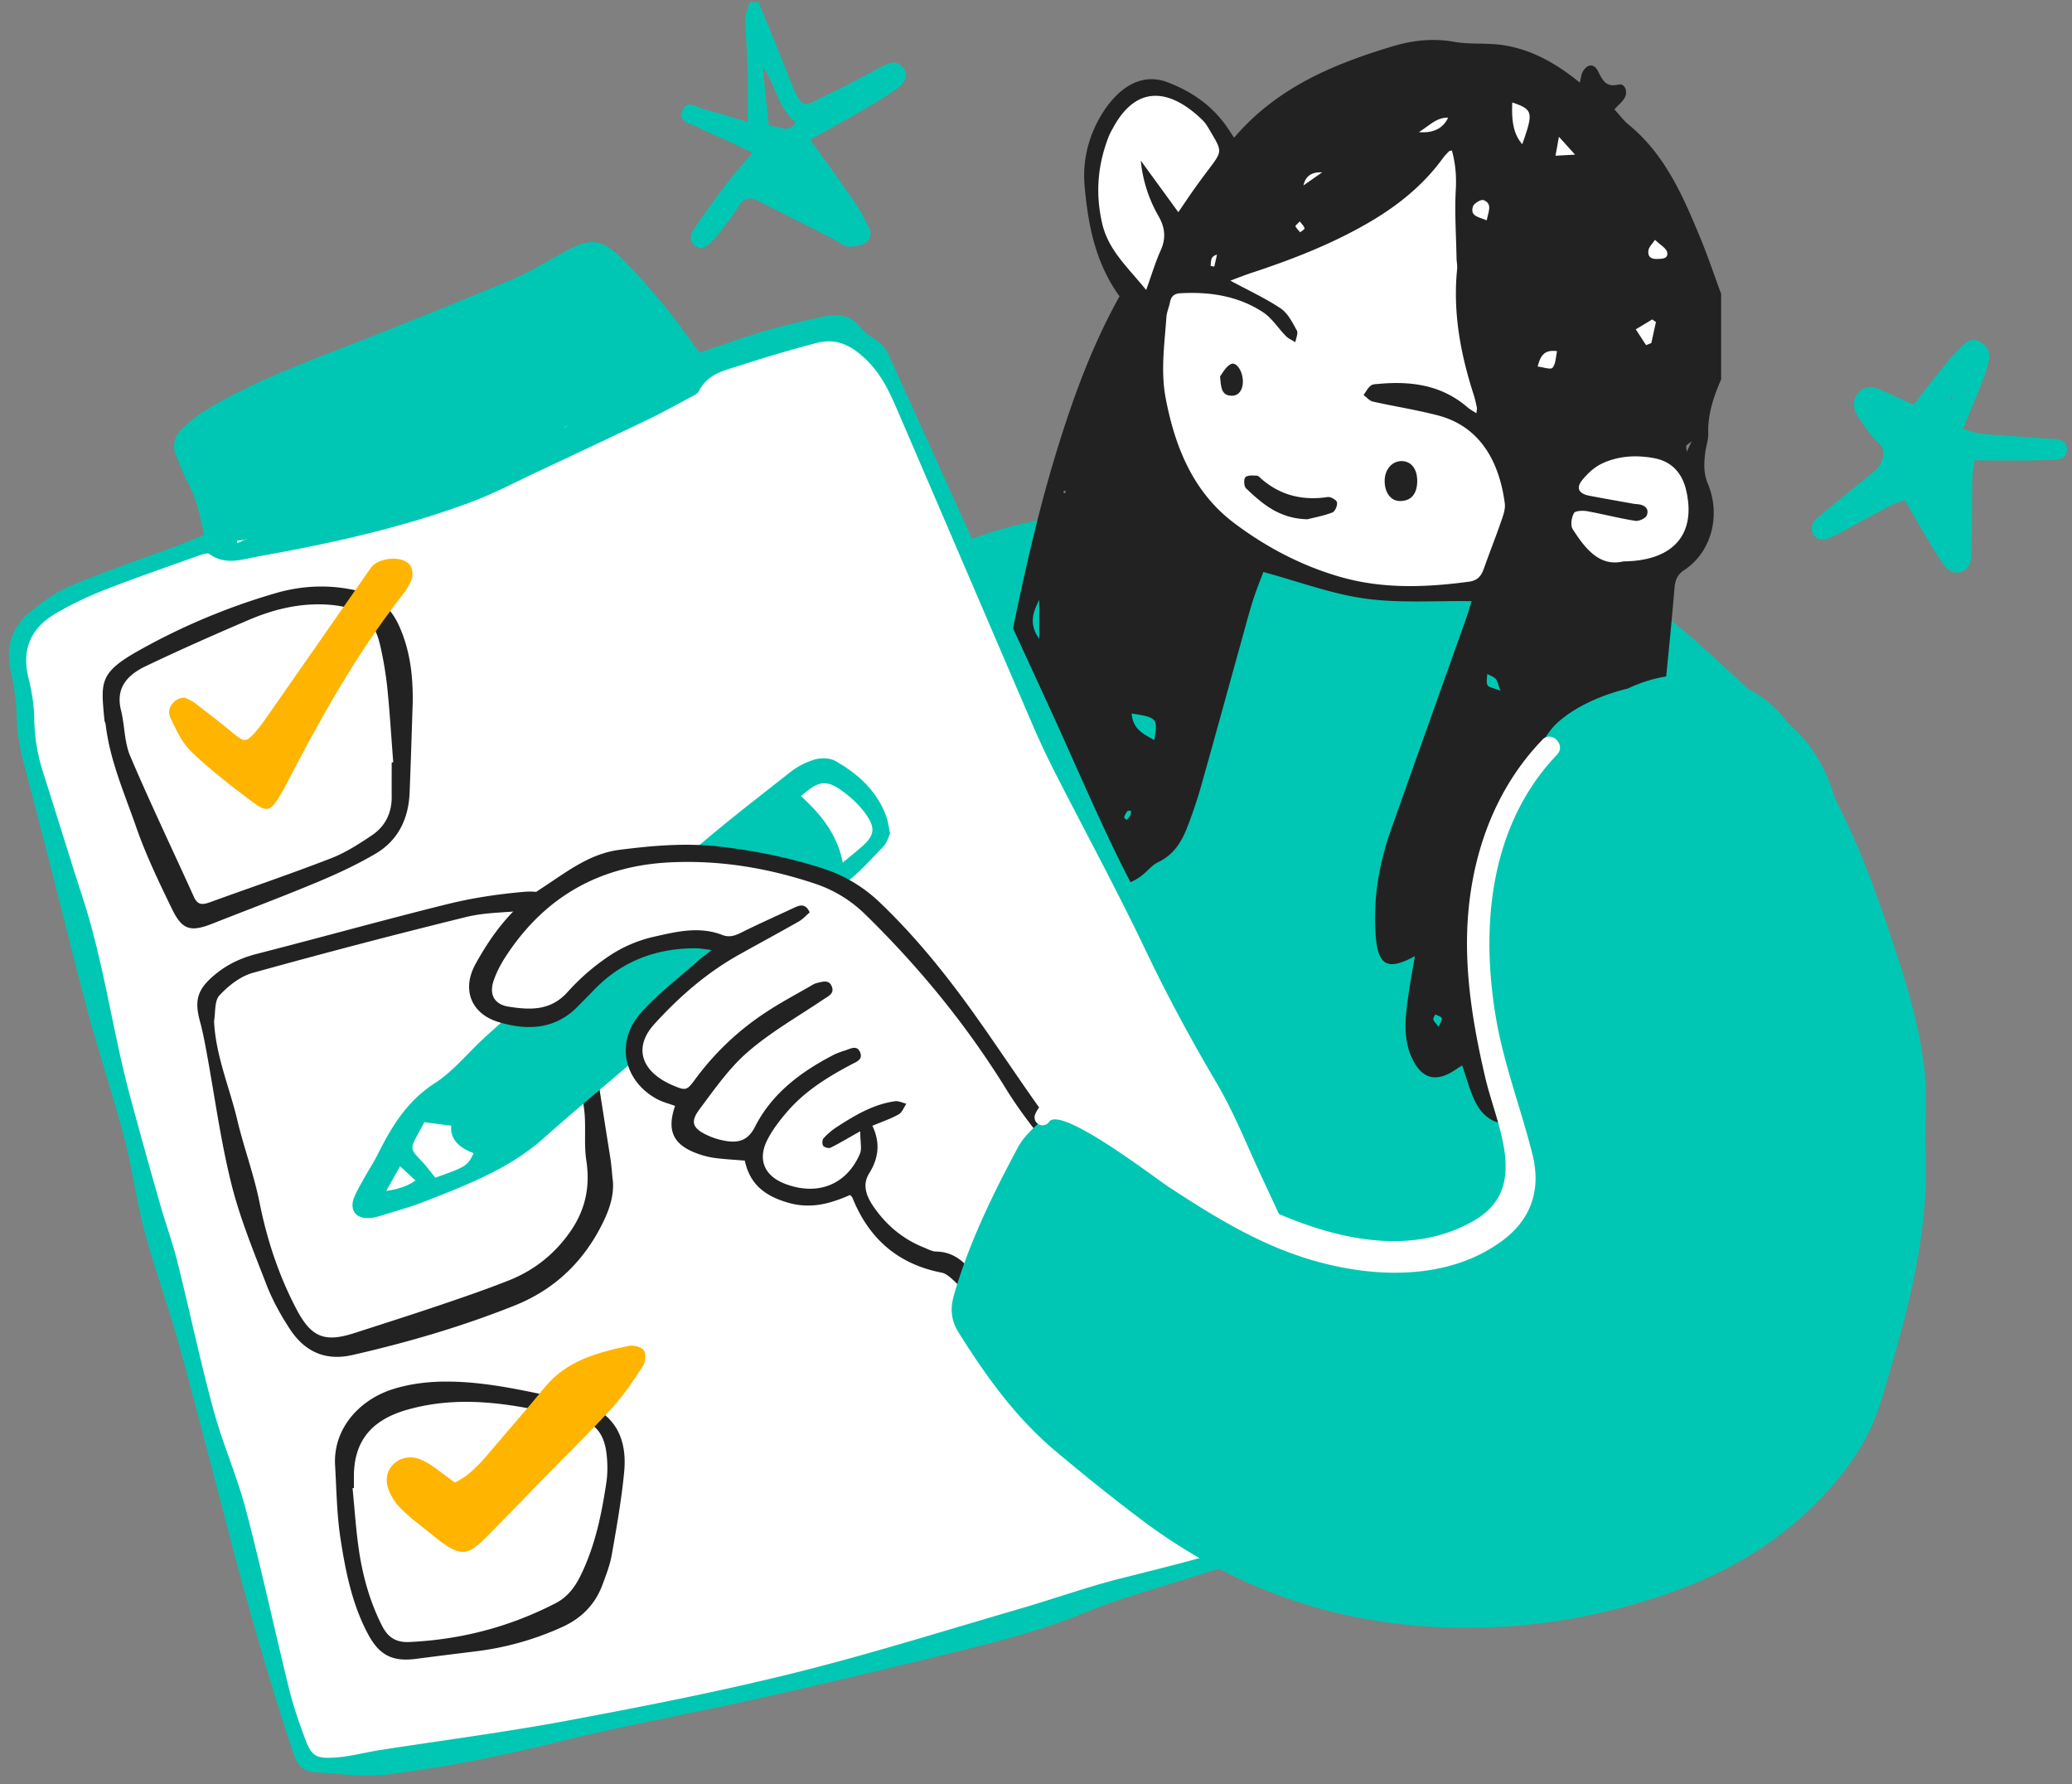
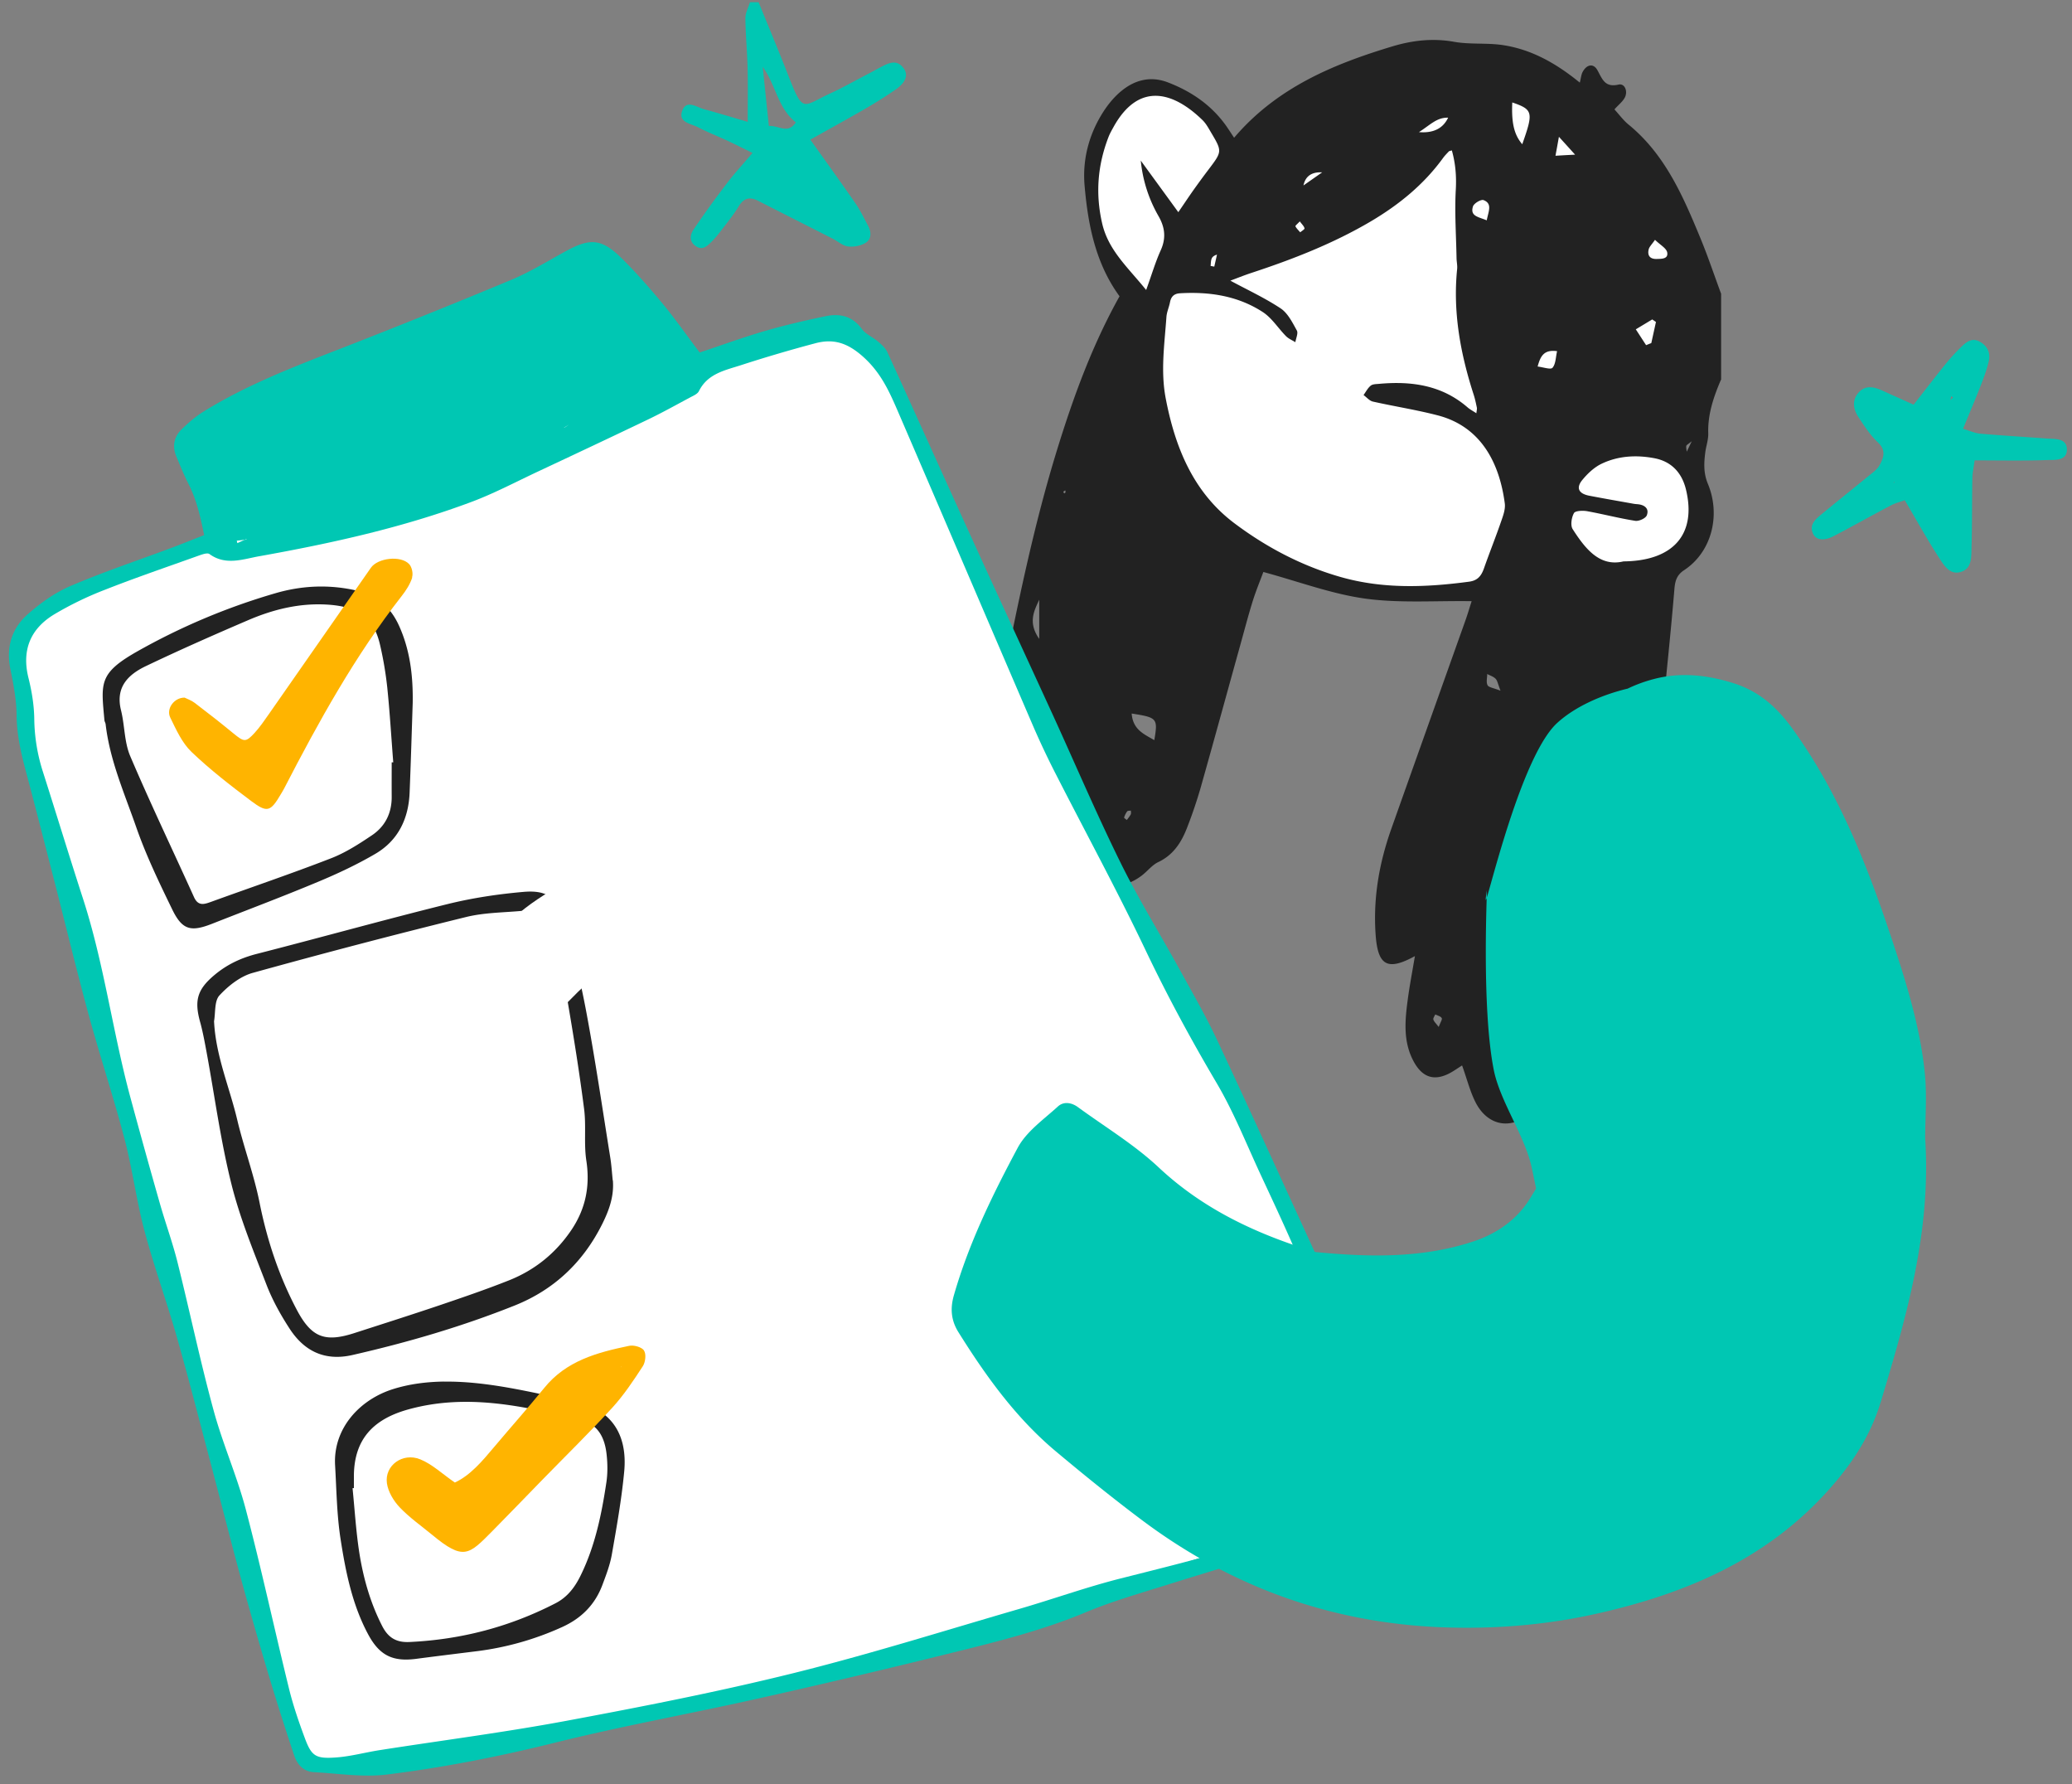
<svg xmlns="http://www.w3.org/2000/svg" width="187" height="161" fill="none">
  <rect width="100%" height="100%" fill="#808080" stroke="none" />
  <g clip-path="url(#clip0_11022_94127)">
-     <path d="M168.84 88.52v7.767c-.511 2.39-1.016 4.78-1.539 7.164-1.356 6.246-4.245 11.677-8.04 16.84-3.284 4.477-7.268 7.426-12.595 8.716-2.822.681-5.602 1.587-8.448 2.122-2.22.414-4.501.347-6.745-.188a287.334 287.334 0 00-8.514-1.874c-4.148-.851-8.028-2.42-11.823-4.257-4.774-2.311-9.573-4.573-14.353-6.878-2.737-1.32-5.492-2.615-8.168-4.057-3.436-1.861-5.912-4.811-8.204-7.87-3.85-5.151-7.33-10.54-8.898-16.883-1.21-4.896-2.33-9.828-2.147-14.924.03-.967.182-1.928.261-2.895.05-.578.268-1.272.037-1.715-.65-1.26-.262-2.44.128-3.577.687-2.019 1.538-3.977 2.329-5.96.943-2.384 2.895-3.85 4.823-5.382 5.875-4.677 12.565-7.329 19.997-8.223 3.716-.444 7.414-1.107 11.136-1.423 3.667-.322 7.359-.42 11.044-.444 1.253 0 2.561.383 3.765.809 6.459 2.293 13.003 4.276 19.687 5.826 2.42.56 4.604 1.697 6.507 3.321 1.429 1.216 2.913 2.366 4.312 3.619 2.171 1.934 4.288 3.922 6.422 5.893.146.128.28.274.438.383 3.619 2.384 5.182 6.021 5.961 10.06.742 3.855 1.283 7.754 1.946 11.628.14.809.45 1.593.681 2.39v.012z" fill="#00C7B3" />
    <path d="M111.148 13.197s-2.943-5.218-6.167-5.31c-3.223-.09-8.672 5.23-6.373 11.489 2.298 6.258 5.978 9.439 5.978 9.439s-4.057 15.752 11.902 22.174c15.953 6.416 25.671-1.107 25.671-1.107s9.451 5.042 10.522-2.493c1.07-7.536-3.917-8.521-3.917-8.521s5.942-6.556 4.513-12.705c-1.423-6.149-4.945-17.32-12.894-19.145-7.948-1.825-17.917-.633-21.055 1.107-3.132 1.745-8.18 5.072-8.18 5.072z" fill="#fff" />
    <path d="M155.32 34.258c-.663 1.55-1.204 3.12-1.149 4.847.018.566-.195 1.144-.268 1.715-.121.961-.17 1.867.237 2.84 1.168 2.81.359 6.13-2.14 7.78-.688.45-.828.997-.888 1.769-.317 3.795-.718 7.578-1.089 11.367-.152 1.545-.316 3.083-.45 4.628-.541 6.307-1.046 12.62-1.624 18.927-.31 3.357-1.612 6.38-3.43 9.19-.243.376-.566.71-.87 1.04-.924.997-2.001 1.398-3.314.79-.286-.134-.578-.237-.894-.365-.414.523-.73 1.003-1.125 1.417-1.703 1.782-3.972 1.508-5.121-.693-.523-1.01-.797-2.153-1.241-3.376-.395.25-.736.493-1.107.694-1.393.736-2.457.401-3.235-1.004-1.004-1.812-.815-3.752-.554-5.686.17-1.265.414-2.524.639-3.869-2.512 1.375-3.351.828-3.546-1.946-.231-3.296.322-6.446 1.411-9.524 2.226-6.276 4.464-12.553 6.696-18.823.189-.529.347-1.07.56-1.733-3.327-.049-6.508.194-9.604-.231-3.034-.42-5.972-1.527-9.195-2.403-.292.791-.681 1.728-.979 2.688-.402 1.296-.742 2.61-1.107 3.917-1.192 4.288-2.366 8.588-3.576 12.87a42.186 42.186 0 01-1.18 3.49c-.511 1.356-1.229 2.542-2.64 3.211-.565.268-.985.834-1.502 1.223-2.135 1.618-4.123.815-4.494-1.813-.098-.699-.146-1.398-.207-2.019-.243-.121-.359-.243-.456-.225-2.184.371-2.713.11-3.169-1.952-.335-1.502-.444-3.053-.675-4.744-.395.055-.803.122-1.216.177-1.697.225-2.81-.609-2.81-2.342 0-1.539.158-3.102.456-4.616 1.399-7.03 2.828-14.049 4.945-20.91 1.471-4.767 3.174-9.438 5.631-13.83-2.165-2.967-2.852-6.452-3.156-10.004-.201-2.36.401-4.64 1.703-6.66.45-.699 1.009-1.368 1.648-1.885 1.222-.991 2.633-1.344 4.178-.748 2.165.833 4.002 2.105 5.334 4.039.207.304.407.614.632.954 3.844-4.518 8.934-6.635 14.292-8.247 1.795-.54 3.637-.754 5.553-.413 1.454.261 2.98.079 4.446.304 2.548.395 4.75 1.618 6.909 3.381.109-.431.128-.73.261-.973.371-.68.967-.784 1.32-.164.444.785.657 1.606 1.916 1.314.553-.128.845.578.584 1.131-.183.383-.566.67-.955 1.107.414.45.791.973 1.271 1.368 3.296 2.695 4.914 6.441 6.477 10.224.687 1.654 1.253 3.363 1.879 5.042v7.772l-.012-.018zm-53.24 38.88c-.121.02-.292 0-.346.068a1.668 1.668 0 00-.28.56c-.012.048.158.145.243.224.122-.17.262-.328.353-.51.048-.098.012-.238.012-.36.03-.042.061-.078.091-.12-.024.048-.042.096-.067.145l-.006-.006zm45.48.39c-.56.462-1.004.937-.024 1.612v-1.636l.121-.493c-.03.17-.061.34-.097.511v.006zm-29.953-56.773l1.721-1.205c-.969-.048-1.534.361-1.697 1.229-.03.049-.067.097-.097.146l.073-.17zm-6.574 8.563c1.538.833 3.113 1.557 4.543 2.505.65.432 1.064 1.271 1.465 1.995.14.25-.079.7-.133 1.058-.28-.176-.609-.31-.84-.54-.717-.724-1.283-1.655-2.116-2.19-2.244-1.454-4.793-1.837-7.438-1.685-.541.03-.815.28-.919.803-.085.444-.285.87-.322 1.314-.17 2.438-.535 4.871-.073 7.328.846 4.452 2.494 8.515 6.198 11.3 2.894 2.177 6.124 3.874 9.651 4.872 3.808 1.076 7.663.924 11.537.407.779-.103 1.101-.529 1.338-1.186.493-1.405 1.047-2.785 1.533-4.19.189-.541.42-1.144.353-1.679-.462-3.533-2.062-6.909-6.039-7.949-1.934-.504-3.917-.809-5.863-1.246-.31-.067-.566-.39-.846-.59.207-.286.377-.627.645-.846.176-.146.487-.14.742-.164 2.925-.267 5.687.11 8.01 2.129.219.188.486.322.784.523.031-.262.067-.383.049-.493-.079-.377-.158-.76-.274-1.131-1.204-3.71-1.909-7.48-1.508-11.403.03-.317-.049-.645-.055-.968-.036-2.061-.182-4.135-.067-6.19.067-1.23-.03-2.373-.358-3.534-.159.054-.238.054-.274.097-.176.189-.359.371-.511.578-1.739 2.402-3.977 4.22-6.514 5.723-3.424 2.019-7.091 3.442-10.85 4.677-.656.219-1.301.48-1.842.68l-.006-.005zm-7.59.845c.51-1.405.833-2.518 1.307-3.564.505-1.113.395-2.08-.201-3.114a12.423 12.423 0 01-1.593-4.993c1.101 1.514 2.208 3.029 3.388 4.653.541-.785.93-1.375 1.338-1.953.45-.632.906-1.258 1.374-1.873 1.253-1.654 1.259-1.654.237-3.375-.231-.39-.45-.803-.772-1.113-2.494-2.433-5.693-3.607-8.04.657-.158.286-.317.565-.432.863-.98 2.53-1.198 5.079-.584 7.779.553 2.439 2.287 3.947 3.971 6.027l.007.006zm43.04 24.491c4.61-.03 6.642-2.517 5.675-6.495-.371-1.52-1.326-2.53-2.859-2.816-1.605-.304-3.241-.219-4.737.493-.669.316-1.272.882-1.752 1.466-.602.73-.334 1.246.639 1.429 1.325.255 2.657.486 3.989.724.128.024.256.03.383.042.615.061 1.04.401.803 1.004-.109.273-.717.547-1.046.492-1.459-.23-2.895-.608-4.348-.87-.39-.066-1.065-.042-1.18.177-.219.395-.329 1.1-.116 1.441 1.138 1.776 2.433 3.412 4.555 2.92l-.006-.007zm-9.998-41.41c-.085 1.854.17 2.919.9 3.77 1.016-2.876.985-3.126-.9-3.77zm-34.35 55.137c.109 1.466 1.113 1.855 2.043 2.403.329-1.971.274-2.038-2.043-2.403zm46.422-33.237c.158-.06.317-.128.475-.188l.419-1.904c-.109-.08-.225-.152-.334-.231l-1.484.894c.31.474.62.955.93 1.43h-.006zm-9.779 1.928c.492.055 1.174.304 1.338.11.298-.347.286-.961.413-1.497-1.173-.158-1.496.42-1.757 1.387h.006zm10.588-11.434c-.28.408-.511.62-.572.87-.127.541.116.87.706.858.444-.013 1.076.018.967-.59-.073-.384-.633-.675-1.101-1.138zm-15.186-1.764c.158-.82.529-1.496-.286-1.818-.225-.091-.864.286-.955.566-.286.894.493.942 1.241 1.259v-.006zm-6.118-7.954c1.293.109 2.171-.325 2.633-1.302-1.028-.03-1.599.645-2.633 1.301zM93.791 54.108c-.432.967-1.058 2.031 0 3.54v-3.54zm42.481 31.419c-.918.644-1.411 1.404-.687 2.469.231-.821.456-1.642.687-2.47zm5.881-71.571c-.541-.602-.906-1.004-1.459-1.612-.14.779-.213 1.186-.311 1.71.621-.037 1.046-.062 1.77-.098zm-6.726 48.375c-.244-.62-.28-.913-.444-1.083-.195-.2-.499-.292-.761-.432 0 .34-.109.742.031 1.01.103.2.529.243 1.174.498v.007zm1.459 34.648c-.553.304-.687.73-.34 1.24.061.091.419.116.505.03.468-.462.346-.893-.171-1.27h.006zm-7.042-4.312c.152-.426.34-.688.273-.803-.097-.17-.383-.231-.584-.335-.06.158-.206.335-.17.463.049.182.225.334.487.675h-.006zm-20.581-68.67c.109.018.219.043.328.06.079-.358.164-.717.243-1.082-.298.091-.437.225-.492.39-.067.2-.061.42-.085.632h.006zm8.046-4.02c-.201.213-.42.39-.395.444.103.2.279.365.432.541.139-.122.407-.274.389-.359-.049-.2-.231-.365-.426-.626zm35.372 19.839c-.335.273-.481.34-.493.42-.024.17.024.346.043.522.109-.225.219-.456.45-.942zm-7.146 43.059c-.006-.128 0-.255-.037-.371 0-.018-.237-.012-.243.006a.904.904 0 00.012.359c.006.024.176 0 .268 0v.006zm-53.283-21.53c-.043.08-.097.152-.116.238-.006.03.073.121.098.115.085-.018.17-.067.25-.103l-.238-.256.006.006zm3.795-16.822c.037-.03.097-.055.11-.097.018-.055-.007-.116-.013-.177-.06.043-.134.067-.17.122-.018.024.043.097.073.152zm50.905 34.168l.048-.22c-.03.013-.091.019-.091.031 0 .043.018.091.043.189z" fill="#222" />
    <path d="M21.843 47.14c-4.355 1.501-14.985 6.969-16.89 7.382-1.903.414-3.563 3.352-3.168 6.782.396 3.43 8.795 36.861 11.41 46.452 2.615 9.585 8.32 31.455 9.427 34.545 1.106 3.09 3.26 15.861 5.388 16.798 2.129.937 15.448-1.666 20.836-2.694 5.389-1.028 27.174-6.496 32.72-7.45 5.547-.949 26.377-8.594 28.798-8.929 2.42-.334 9.95-2.159 11.135-5.09 1.186-2.931 3.485-6.574-4.36-23.61-7.846-17.035-21.11-42.469-25.015-50.789-3.904-8.32-11.987-28.87-13.811-29.727-1.825-.858-3.753-2.19-6.91-1.01-3.156 1.18-49.572 17.345-49.572 17.345l.012-.006z" fill="#fff" />
    <path d="M123.257 125.954c-.438-1.885-.657-3.85-1.326-5.65-.967-2.597-2.244-5.078-3.399-7.602-2.889-6.295-5.748-12.596-8.685-18.86-1.016-2.159-2.214-4.239-3.369-6.337-1.77-3.224-3.722-6.368-5.346-9.664-2.147-4.349-4.05-8.819-6.064-13.228-2.506-5.468-5.03-10.923-7.523-16.396-2.494-5.468-4.95-10.96-7.45-16.421-.17-.377-.517-.694-.84-.967-.474-.408-1.119-.663-1.471-1.144-.858-1.168-1.983-1.423-3.26-1.155-1.837.383-3.661.802-5.456 1.325-2.03.59-4.02 1.32-5.923 1.953-1.18-1.563-2.214-3.047-3.364-4.434-1.198-1.441-2.438-2.858-3.776-4.166-1.715-1.666-2.768-1.727-4.878-.578-1.648.894-3.254 1.898-4.975 2.616a695.318 695.318 0 01-15.66 6.306c-4.166 1.618-8.332 3.23-12.14 5.596-.705.438-1.35.997-1.946 1.575-.711.687-.882 1.563-.48 2.493.352.834.687 1.673 1.1 2.476.73 1.441 1.07 2.98 1.4 4.591-1.035.402-1.929.767-2.835 1.107-3.083 1.156-6.222 2.196-9.244 3.491-1.393.596-2.707 1.539-3.85 2.548C1.056 56.701.539 58.397.934 60.362c.286 1.386.553 2.803.566 4.208.018 1.716.383 3.321.815 4.951.918 3.43 1.788 6.872 2.676 10.315C6 83.776 6.955 87.73 8.025 91.653c1.022 3.734 2.245 7.413 3.224 11.154.717 2.743 1.07 5.577 1.806 8.314.864 3.235 2.02 6.398 2.931 9.615 1.077 3.789 2.05 7.608 3.06 11.415.924 3.491 1.806 6.994 2.755 10.485a390.304 390.304 0 002.627 9.111 247.502 247.502 0 002.116 6.629c.286.858.858 1.484 1.813 1.527 2.19.121 4.41.474 6.556.213 5.115-.633 10.181-1.63 15.205-2.883 6.008-1.49 12.108-2.591 18.154-3.941a766.555 766.555 0 0016.78-3.947c4.39-1.083 8.788-2.129 12.984-3.887 2.262-.942 4.628-1.63 6.97-2.359a818.131 818.131 0 0114.091-4.264c1.411-.413 2.463-1.198 3.078-2.469.577-1.198.973-2.481 1.453-3.728v-5.833c-.121-.285-.286-.559-.359-.857l-.012.006zM51.358 38.315c-.14.092-.28.183-.42.268-.018 0-.042.012-.06.018.188-.121.334-.2.48-.286zM22.306 48.642c-.043.018-.08.037-.122.055-.037 0-.067.012-.104.012-.225.097-.438.195-.656.298a7.461 7.461 0 01-.055-.225c.237-.018.48-.049.718-.079.024-.012.054-.024.085-.037.048-.012.09-.018.14-.024h-.007zM120.6 135.88c-.475.559-1.113 1.088-1.789 1.35-5.735 2.232-11.695 3.685-17.649 5.187-3.132.791-6.179 1.892-9.275 2.786-6.757 1.964-13.483 4.081-20.307 5.772-6.757 1.672-13.605 3.016-20.459 4.293-5.577 1.04-11.209 1.764-16.816 2.64-1.344.207-2.664.578-4.008.669-1.812.128-2.183-.128-2.785-1.746-.542-1.453-1.047-2.925-1.418-4.421-1.325-5.395-2.493-10.826-3.904-16.19-.803-3.059-2.11-5.978-2.931-9.031-1.205-4.422-2.141-8.91-3.254-13.356-.456-1.806-1.107-3.57-1.612-5.37a718.35 718.35 0 01-2.646-9.518c-1.593-5.918-2.365-12.036-4.263-17.88-1.234-3.808-2.402-7.64-3.619-11.453a16.18 16.18 0 01-.772-4.756c-.018-1.216-.219-2.45-.51-3.63-.652-2.543.151-4.495 2.329-5.803a30.15 30.15 0 014.524-2.195c2.761-1.089 5.584-2.05 8.381-3.053.353-.122.882-.335 1.089-.183 1.478 1.077 3.065.444 4.506.195 6.496-1.162 12.93-2.579 19.128-4.896 2.05-.766 4.008-1.806 5.996-2.737 3.333-1.563 6.672-3.132 9.993-4.725 1.277-.614 2.517-1.308 3.77-1.977.286-.152.651-.304.779-.56.79-1.593 2.372-1.879 3.807-2.347a129.382 129.382 0 016.69-1.97c1.642-.438 2.901-.055 4.324 1.216 1.551 1.387 2.311 3.023 3.065 4.762 4.124 9.56 8.223 19.14 12.34 28.706a73.866 73.866 0 001.995 4.209c2.707 5.303 5.553 10.54 8.107 15.904 1.953 4.099 4.099 8.058 6.404 11.962 1.539 2.61 2.664 5.456 3.947 8.217 1.229 2.639 2.47 5.279 3.595 7.955.803 1.904 1.453 3.874 2.147 5.82.577 1.642 1.07 3.327 1.697 4.957.681 1.782 1.009 3.6.857 5.498.091 2.049-.055 4.056-1.447 5.699h-.006z" fill="#00C7B3" />
    <path d="M55.312 106.504c.115 1.417-.329 2.67-.95 3.917-1.72 3.46-4.354 5.954-7.918 7.377-4.75 1.897-9.645 3.326-14.633 4.464-2.48.565-4.336-.329-5.662-2.36-.809-1.241-1.544-2.56-2.08-3.935-1.161-3.01-2.408-6.021-3.186-9.141-.967-3.874-1.497-7.851-2.22-11.786-.177-.95-.347-1.904-.602-2.828-.554-1.983-.226-2.968 1.32-4.258 1.124-.936 2.36-1.514 3.77-1.879 5.753-1.472 11.476-3.071 17.242-4.5 2.244-.554 4.555-.9 6.86-1.101 2.056-.177 3.041.48 3.637 2.469a81.897 81.897 0 012.007 8.271c.821 4.373 1.466 8.776 2.171 13.173.116.7.159 1.411.231 2.117h.013zM19.32 92.175c.158 3.12 1.398 5.936 2.092 8.873.596 2.506 1.508 4.939 2.013 7.463.68 3.393 1.751 6.623 3.357 9.664 1.326 2.512 2.542 2.968 5.212 2.104 2.579-.833 5.163-1.654 7.736-2.524 2.08-.705 4.16-1.417 6.197-2.226 2.342-.93 4.233-2.457 5.65-4.561 1.284-1.916 1.691-3.965 1.338-6.264-.23-1.521 0-3.114-.2-4.647-.408-3.193-.919-6.38-1.46-9.554-.395-2.354-.815-4.702-1.88-6.891-.486-.997-1.18-1.527-2.28-1.423-1.672.152-3.387.152-5.005.547a680.452 680.452 0 00-19.286 5.048c-1.113.31-2.195 1.162-2.998 2.031-.468.505-.347 1.557-.493 2.36h.007zm17.928-28.779c-.09 2.713-.17 5.42-.28 8.132-.097 2.347-1.033 4.3-3.077 5.504-1.66.973-3.424 1.8-5.206 2.542-3.156 1.32-6.361 2.524-9.542 3.777-1.922.754-2.694.565-3.595-1.284-1.185-2.438-2.371-4.895-3.26-7.45-1.058-3.035-2.377-6.015-2.754-9.262-.013-.128-.098-.244-.11-.371-.298-3.333-.541-4.215 2.925-6.185a58.546 58.546 0 0112.468-5.261c2.463-.724 4.945-.821 7.456-.231 1.782.42 2.98 1.496 3.722 3.113 1.016 2.214 1.29 4.58 1.253 6.976zm-1.897 5.389h.14c-.177-2.257-.31-4.519-.542-6.77a32.294 32.294 0 00-.644-3.806c-.542-2.366-1.794-3.473-4.78-3.656-2.512-.152-4.884.438-7.159 1.418-3.09 1.325-6.167 2.682-9.195 4.129-1.606.766-2.768 1.904-2.25 3.984.34 1.368.291 2.87.832 4.141 1.825 4.282 3.838 8.478 5.754 12.717.389.864.949.645 1.593.414 3.588-1.302 7.201-2.524 10.759-3.905 1.307-.504 2.53-1.289 3.704-2.08 1.198-.802 1.8-2.007 1.788-3.478-.006-1.034 0-2.074 0-3.108zm4.695 55.879c3.947-.061 8.065.998 11.763 1.764 3.32.687 4.853 2.944 4.524 6.374-.237 2.499-.68 4.981-1.113 7.45-.164.943-.517 1.861-.857 2.767-.67 1.782-1.91 3.017-3.655 3.801a26.532 26.532 0 01-7.609 2.159c-1.855.231-3.71.456-5.558.7-2.086.267-3.284-.298-4.306-2.196-1.46-2.712-2.05-5.705-2.512-8.703-.328-2.159-.353-4.367-.48-6.556-.195-3.327 2.213-5.96 5.285-6.903 1.453-.45 2.974-.638 4.512-.663l.006.006zm-8.107 9.603l-.121.013c.194 1.928.31 3.862.602 5.771.359 2.305.991 4.543 2.061 6.642.523 1.033 1.235 1.52 2.457 1.465 4.66-.213 9.056-1.362 13.198-3.497 1.089-.559 1.764-1.465 2.287-2.548 1.295-2.652 1.873-5.492 2.305-8.369.121-.821.11-1.69.018-2.517-.164-1.509-.772-2.749-2.42-3.139-5.103-1.21-10.175-2.384-15.473-.918-3.187.882-4.871 2.706-4.914 5.936v1.168-.007z" fill="#222" />
    <path d="M37.205 52.109c-.194.602-.56 1.173-.955 1.672-4.202 5.383-7.486 11.318-10.606 17.364-.085.17-.195.334-.292.505-.937 1.593-1.229 1.715-2.682.626-1.855-1.393-3.704-2.822-5.383-4.428-.857-.815-1.386-2.007-1.921-3.101-.39-.797.352-1.813 1.295-1.8.237.121.614.243.912.474 1.18.894 2.348 1.812 3.497 2.755.961.784 1.107.82 1.904-.043.474-.517.882-1.113 1.29-1.697 3.07-4.403 6.136-8.806 9.207-13.203.62-.894 2.7-1.137 3.455-.335.249.262.377.852.261 1.198l.018.013zm20.916 69.739c-.219-.31-.93-.505-1.35-.413-2.87.596-5.668 1.344-7.65 3.795-1.467 1.806-3.023 3.545-4.52 5.327-1.076 1.284-2.159 2.567-3.551 3.212-1.125-.773-2.032-1.649-3.12-2.093-1.594-.65-3.236.56-3.01 2.159.109.767.601 1.588 1.143 2.16.875.924 1.934 1.666 2.919 2.475 2.87 2.384 3.327 1.824 5.467-.335 1.503-1.52 2.98-3.059 4.47-4.585 2.123-2.178 4.3-4.306 6.35-6.544 1.04-1.138 1.91-2.451 2.755-3.747.231-.365.31-1.101.091-1.405l.006-.006zm-2.086 1.545c0-.061.025-.097.049-.134-.018.049-.03.085-.049.134z" fill="#FFB400" />
-     <path d="M80.058 73.882c-.797-2.409-2.543-4.02-4.665-5.219-.493-.28-1.277-.298-1.843-.14a6.775 6.775 0 00-2.214 1.138c-3.04 2.396-6.13 4.756-9.037 7.31-6.222 5.462-12.34 11.032-18.489 16.58-1.533 1.386-2.858 3.076-4.567 4.183-2.476 1.594-3.875 3.868-5.121 6.362-.371.748-.834 1.454-1.247 2.189-.31.566-.65 1.126-.894 1.715-.474 1.113.085 1.947 1.277 1.91.438-.018.894-.146 1.32-.28 1.295-.401 2.609-.766 3.868-1.265 3.777-1.49 7.572-2.931 10.68-5.717 3.034-2.718 6.21-5.278 9.256-7.979 5.76-5.102 11.452-10.278 17.692-14.809 1.344-.973 2.47-2.262 3.637-3.46.328-.335.462-.864.62-1.18-.121-.584-.158-.974-.28-1.338h.007zm-45.206 33.577c.413-.724.76-1.344 1.259-2.226.577.529.967.894 1.386 1.277-.649.479-1.53.793-2.645.943v.006zm4.433-1.198c-.401-.493-.772-1.016-1.21-1.472-1.07-1.131-1.083-1.119-.322-2.524.182-.334.364-.669.547-1.009.833.109 1.63.213 2.427.31-.122 1.095.551 1.924 2.019 2.487-.56 1.15-.663 1.217-3.46 2.208zm38.303-29.697c-.395.334-.79.657-1.526 1.27-.53-2.657-2.044-4.409-3.77-6.002 1.593-1.393 2.261-1.514 3.733-.456.773.56 1.509 1.24 2.062 2.007 1.01 1.386.84 2.068-.505 3.18h.006z" fill="#00C7B3" />
    <path d="M98.024 106.146S89.084 95.302 86.93 91.33c-2.147-3.971-9.013-11.172-12.12-12.437-3.108-1.265-13.472-1.983-17.115-1.581-3.643.395-8.423 3.047-10.746 4.993-2.324 1.946-4.252 6.653-3.437 8.162.815 1.508 5.152 2.615 7.767-.08 2.615-2.694 3.211-2.815 5.467-4.117 3.473-2 8.953-1.107 8.953-1.107s-10.79 7.189-8.4 10.698c2.391 3.503 4.641 3.406 4.641 3.406s-2.33 2.536 0 3.327c2.33.79 5.656.468 5.656.468s-.474 5.966 4.677 5.005c5.151-.961 5.389-2.785 5.389-2.785s-1.423 2.937 1.027 4.999c2.458 2.062 3.406 2.536 4.836 3.011 1.423.474 3.168 2.615 3.168 2.615l11.33-9.743v-.018z" fill="#fff" />
-     <path d="M77.62 102.083c-1.193.669-1.91 1.107-2.658 1.471-.165.08-.548-.018-.663-.164-.11-.146-.104-.541.024-.675a5.99 5.99 0 011.174-1.009c1.636-1.059 3.302-2.062 5.279-2.342.322-.049.681.146 1.022.225-.225.329-.377.785-.694.961-.717.401-1.514.669-2.371 1.028.748 1.575.547 2.956-.299 4.312-.632 1.016-.237 2.037.36 2.919 1.149 1.697 2.663 2.986 4.591 3.753.359.146.73.358 1.1.365 2.19.036 3.14 1.727 4.276 3.156.207.255.183.699.262 1.058-.414.055-.967.304-1.21.128-.615-.438-1.065-1.101-1.63-1.624-.353-.328-.76-.73-1.198-.815-3.954-.766-6.575-3.077-8.053-6.763-.024-.055-.079-.097-.207-.249-1.727.766-3.503 1.283-5.51.724-2.05-.572-3.521-1.582-3.995-3.82-.919-.079-1.813-.121-2.695-.237a7.618 7.618 0 01-1.508-.371c-2.244-.785-2.87-2.068-2.092-4.33-.53-.195-1.095-.335-1.593-.596-2.938-1.557-3.935-5.073-1.448-7.846 1.545-1.72 3.43-3.138 5.17-4.689.285-.255.596-.474 1.173-.936-.663-.073-1.058-.153-1.447-.153-3.594-.006-6.708 1.174-9.22 3.808-.444.468-.912.918-1.362 1.386-2.056 2.147-4.598 2.245-7.19 1.466-2.499-.748-3.356-2.944-2.091-5.242 1.478-2.683 3.29-5.103 5.93-6.812 2.225-1.441 4.311-3.138 7.067-3.491 3.016-.383 6.014-.645 9.08-.286 3.162.371 6.234.992 9.262 1.965a13.214 13.214 0 015.121 3.047c3.06 2.913 5.723 6.173 8.186 9.585 2.16 2.992 4.178 6.081 6.325 9.086.9 1.259 1.97 2.396 2.968 3.588.244.292.56.547.736.876.097.182.055.596-.085.717-.207.183-.626.347-.833.25-.456-.213-.925-.517-1.229-.906-1.569-2.056-3.235-4.057-4.585-6.246-3.589-5.827-7.876-11.063-12.76-15.838a11.741 11.741 0 00-4.586-2.797c-4.281-1.423-8.642-2.14-13.155-1.904-6.41.34-11.336 3.224-14.797 8.612-.413.65-.778 1.356-1.021 2.086-.402 1.21.067 2.105 1.332 2.311 1.934.31 3.813.408 5.358-1.32a19.784 19.784 0 013.8-3.284A12.028 12.028 0 0158.9 84.55c2.055-.468 4.178-1.01 6.288-.189.688.268 1.223.03 1.819-.267 1.563-.779 3.162-1.484 4.744-2.226.54-.256.997-.28 1.325.456-.31.261-.608.608-.985.821-1.794 1.022-3.618 2-5.419 3.01-2.913 1.63-5.4 3.808-7.626 6.259-1.71 1.885-1.314 3.868.912 5.139.225.127.456.243.693.346 1.229.523 1.314.542 2.086-.51a24.749 24.749 0 016.46-6.1c1.295-.852 2.67-1.576 4.013-2.354.164-.097.34-.2.53-.243.492-.11 1.076-.329 1.331.316.256.644-.304.87-.742 1.161-2.305 1.551-4.75 2.938-6.836 4.744-1.684 1.454-3.004 3.363-4.354 5.164-.846 1.131-.645 1.69.578 2.299a6.43 6.43 0 001.83.577c1.137.177 1.97-.054 2.603-1.301 1.52-2.992 4.117-4.932 7.049-6.453.34-.176.712-.304 1.082-.42.469-.146 1.053-.523 1.345.17.28.658-.329.852-.785 1.096-2.129 1.125-4.166 2.383-5.76 4.22-.675.779-1.32 1.612-1.794 2.518-.954 1.819-.316 3.321 1.582 4.038 2.913 1.107 5.534.086 6.738-2.712.195-.45.03-1.064.03-2.019l-.017-.006zm40.364-55.229c-2.56-.067-4.063-1.41-5.522-2.785-.195-.183-.231-.821-.067-1.004.182-.2.675-.164 1.034-.146.158.006.316.207.462.335 1.727 1.465 3.71 1.928 5.936 1.593.267-.042.797.268.839.48.055.286-.182.834-.426.919-.833.31-1.721.474-2.25.608h-.006zm9.92-3.369c-.031 1.131-.596 1.745-1.594 1.72-.827-.017-1.392-.838-1.338-1.94.049-.948.688-1.653 1.503-1.66.9-.006 1.459.73 1.429 1.88zm-17.784-9.537c.195-.237.481-.84.955-1.089.487-.255 1.071.596 1.095 1.503.018.82-.383 1.374-1.04 1.344-.888-.037-.937-.724-1.016-1.764l.006.006z" fill="#222" />
    <path d="M81.548 6.16c-.54-.766-1.21-.54-1.885-.194-.456.237-.906.492-1.368.73-1.089.565-2.16 1.173-3.272 1.69-2.616 1.192-2.506 1.94-3.874-1.563-.864-2.22-1.789-4.415-2.683-6.623h-.778c-.146.48-.42.961-.414 1.448.013 1.484.159 2.961.195 4.445.043 1.6.012 3.2.012 4.902-1.35-.395-2.645-.79-3.947-1.143-.675-.182-1.593-.906-1.97.164-.365 1.034.796 1.137 1.435 1.466.857.45 1.764.803 2.645 1.21.675.316 1.338.651 2.269 1.107-.888 1.046-1.618 1.837-2.263 2.682a86.175 86.175 0 00-3.046 4.215c-.329.48-.432 1.113.218 1.532.578.371.986-.012 1.35-.37.323-.31.615-.67.889-1.028.547-.718 1.13-1.423 1.593-2.19.462-.766.998-.912 1.764-.523 2.238 1.144 4.488 2.275 6.732 3.418.462.231.894.633 1.369.7.51.067 1.137-.05 1.581-.31.566-.341.553-.98.243-1.558-.365-.68-.7-1.386-1.137-2.019-1.314-1.897-2.664-3.77-4.075-5.747 1.679-.943 3.309-1.837 4.92-2.767a41.25 41.25 0 002.786-1.758c.924-.645 1.15-1.314.724-1.916h-.013zm-9.724 4.878c-.706 1.1-1.54.268-2.433.328-.189-1.8-.371-3.557-.554-5.327 1.186 1.611 1.35 3.722 2.987 4.999zm97.898 115.506c-.894 2.962-2.549 5.486-4.604 7.797-5.583 6.294-12.863 9.414-20.837 11.221-4.488 1.021-9.061 1.423-13.671 1.283-10.212-.31-19.389-3.57-27.551-9.688-2.646-1.983-5.206-4.057-7.742-6.179-3.619-3.023-6.337-6.806-8.819-10.777-.663-1.065-.754-2.129-.407-3.333 1.344-4.683 3.479-9.044 5.76-13.307.79-1.472 2.34-2.548 3.624-3.722.51-.469 1.222-.371 1.806.055 2.445 1.788 5.085 3.375 7.28 5.431 4.045 3.795 8.837 6.014 14.019 7.602.061.018.121.042.188.048 4.787.463 9.567.572 14.207-.96 2.056-.682 3.862-1.904 5.048-3.777.207-.329.402-.657.608-.992a67.551 67.551 0 00-.407-1.952c-.614-2.822-2.852-5.93-3.412-8.764-1.131-5.71-.572-16.524-.62-16.196-.748 4.775 2.578-11.658 6.343-15.1 1.575-1.442 3.941-2.519 6.368-3.102a12.824 12.824 0 012.341-.858c2.409-.639 4.835-.383 7.244.383 2.347.748 3.947 2.226 5.364 4.203 4.367 6.088 6.957 12.966 9.256 19.997 1.168 3.564 2.214 7.17 2.603 10.91.213 2.05.037 4.136.037 5.942.553 8.442-1.703 16.148-4.02 23.829l-.006.006zm14.985-86.976c-1.995-.152-3.995-.262-5.984-.438-.487-.043-.955-.262-1.557-.438.578-1.411 1.107-2.652 1.599-3.91.28-.718.554-1.454.724-2.202.177-.779-.158-1.411-.863-1.776-.639-.335-1.138.036-1.563.444a17.687 17.687 0 00-1.448 1.569c-.973 1.198-1.91 2.426-2.907 3.697-1.01-.456-1.946-.87-2.877-1.295-.766-.347-1.532-.468-2.128.243-.578.688-.432 1.484.018 2.165.535.81 1.07 1.642 1.77 2.3.766.723.498 1.404.121 2.08-.213.37-.62.65-.967.936-1.453 1.186-2.919 2.36-4.366 3.552-.505.42-.998.906-.651 1.654.261.584.961.687 1.861.225 1.721-.894 3.412-1.855 5.133-2.755.432-.231.912-.347 1.283-.487 1.071 1.807 2.001 3.504 3.053 5.127.469.718 1.028 1.728 2.117 1.308.918-.347.833-1.387.857-2.202.061-2.074.037-4.148.073-6.221.012-.487.122-.974.207-1.606 2.275 0 4.415.049 6.544-.03.693-.019 1.818.097 1.782-.992-.037-1.01-1.083-.894-1.831-.948zM176.01 36.1a1.79 1.79 0 00.085-.353c.055.037.116.073.177.11-.085.079-.158.152-.243.225-.019.054-.019.018-.019.018zm-5.029 7.395c-.037.049-.067.092-.104.14.025-.055.055-.11.073-.164.043.012.037.018.031.024z" fill="#00C7B3" />
-     <path d="M139.197 66.754c-4.804 4.968-6.848 11.786-6.799 18.604.03 4.014.736 7.973 1.648 11.871 1.04 4.434 4.051 9.981-1.015 12.906-7.578 4.379-17.2.128-23.938-3.85-3.431-2.025-6.697-4.385-10.23-6.234-1.654-.863-4.421-1.794-5.413.438a.719.719 0 001.24.724c1.065-1.46 9.513 5.048 10.747 5.857 3.157 2.074 6.374 4.087 9.871 5.534 6.191 2.573 14.56 3.601 20.295-.669 2.615-1.946 3.497-4.628 2.7-7.784-1.033-4.124-2.56-8.047-3.284-12.267-1.423-8.314-.571-17.43 5.504-23.792.846-.882-.492-2.22-1.338-1.338h.012z" fill="#fff" />
  </g>
  <defs>
    <clipPath id="clip0_11022_94127">
      <path fill="#fff" transform="translate(.794 .2)" d="M0 0h185.744v160H0z" />
    </clipPath>
  </defs>
</svg>